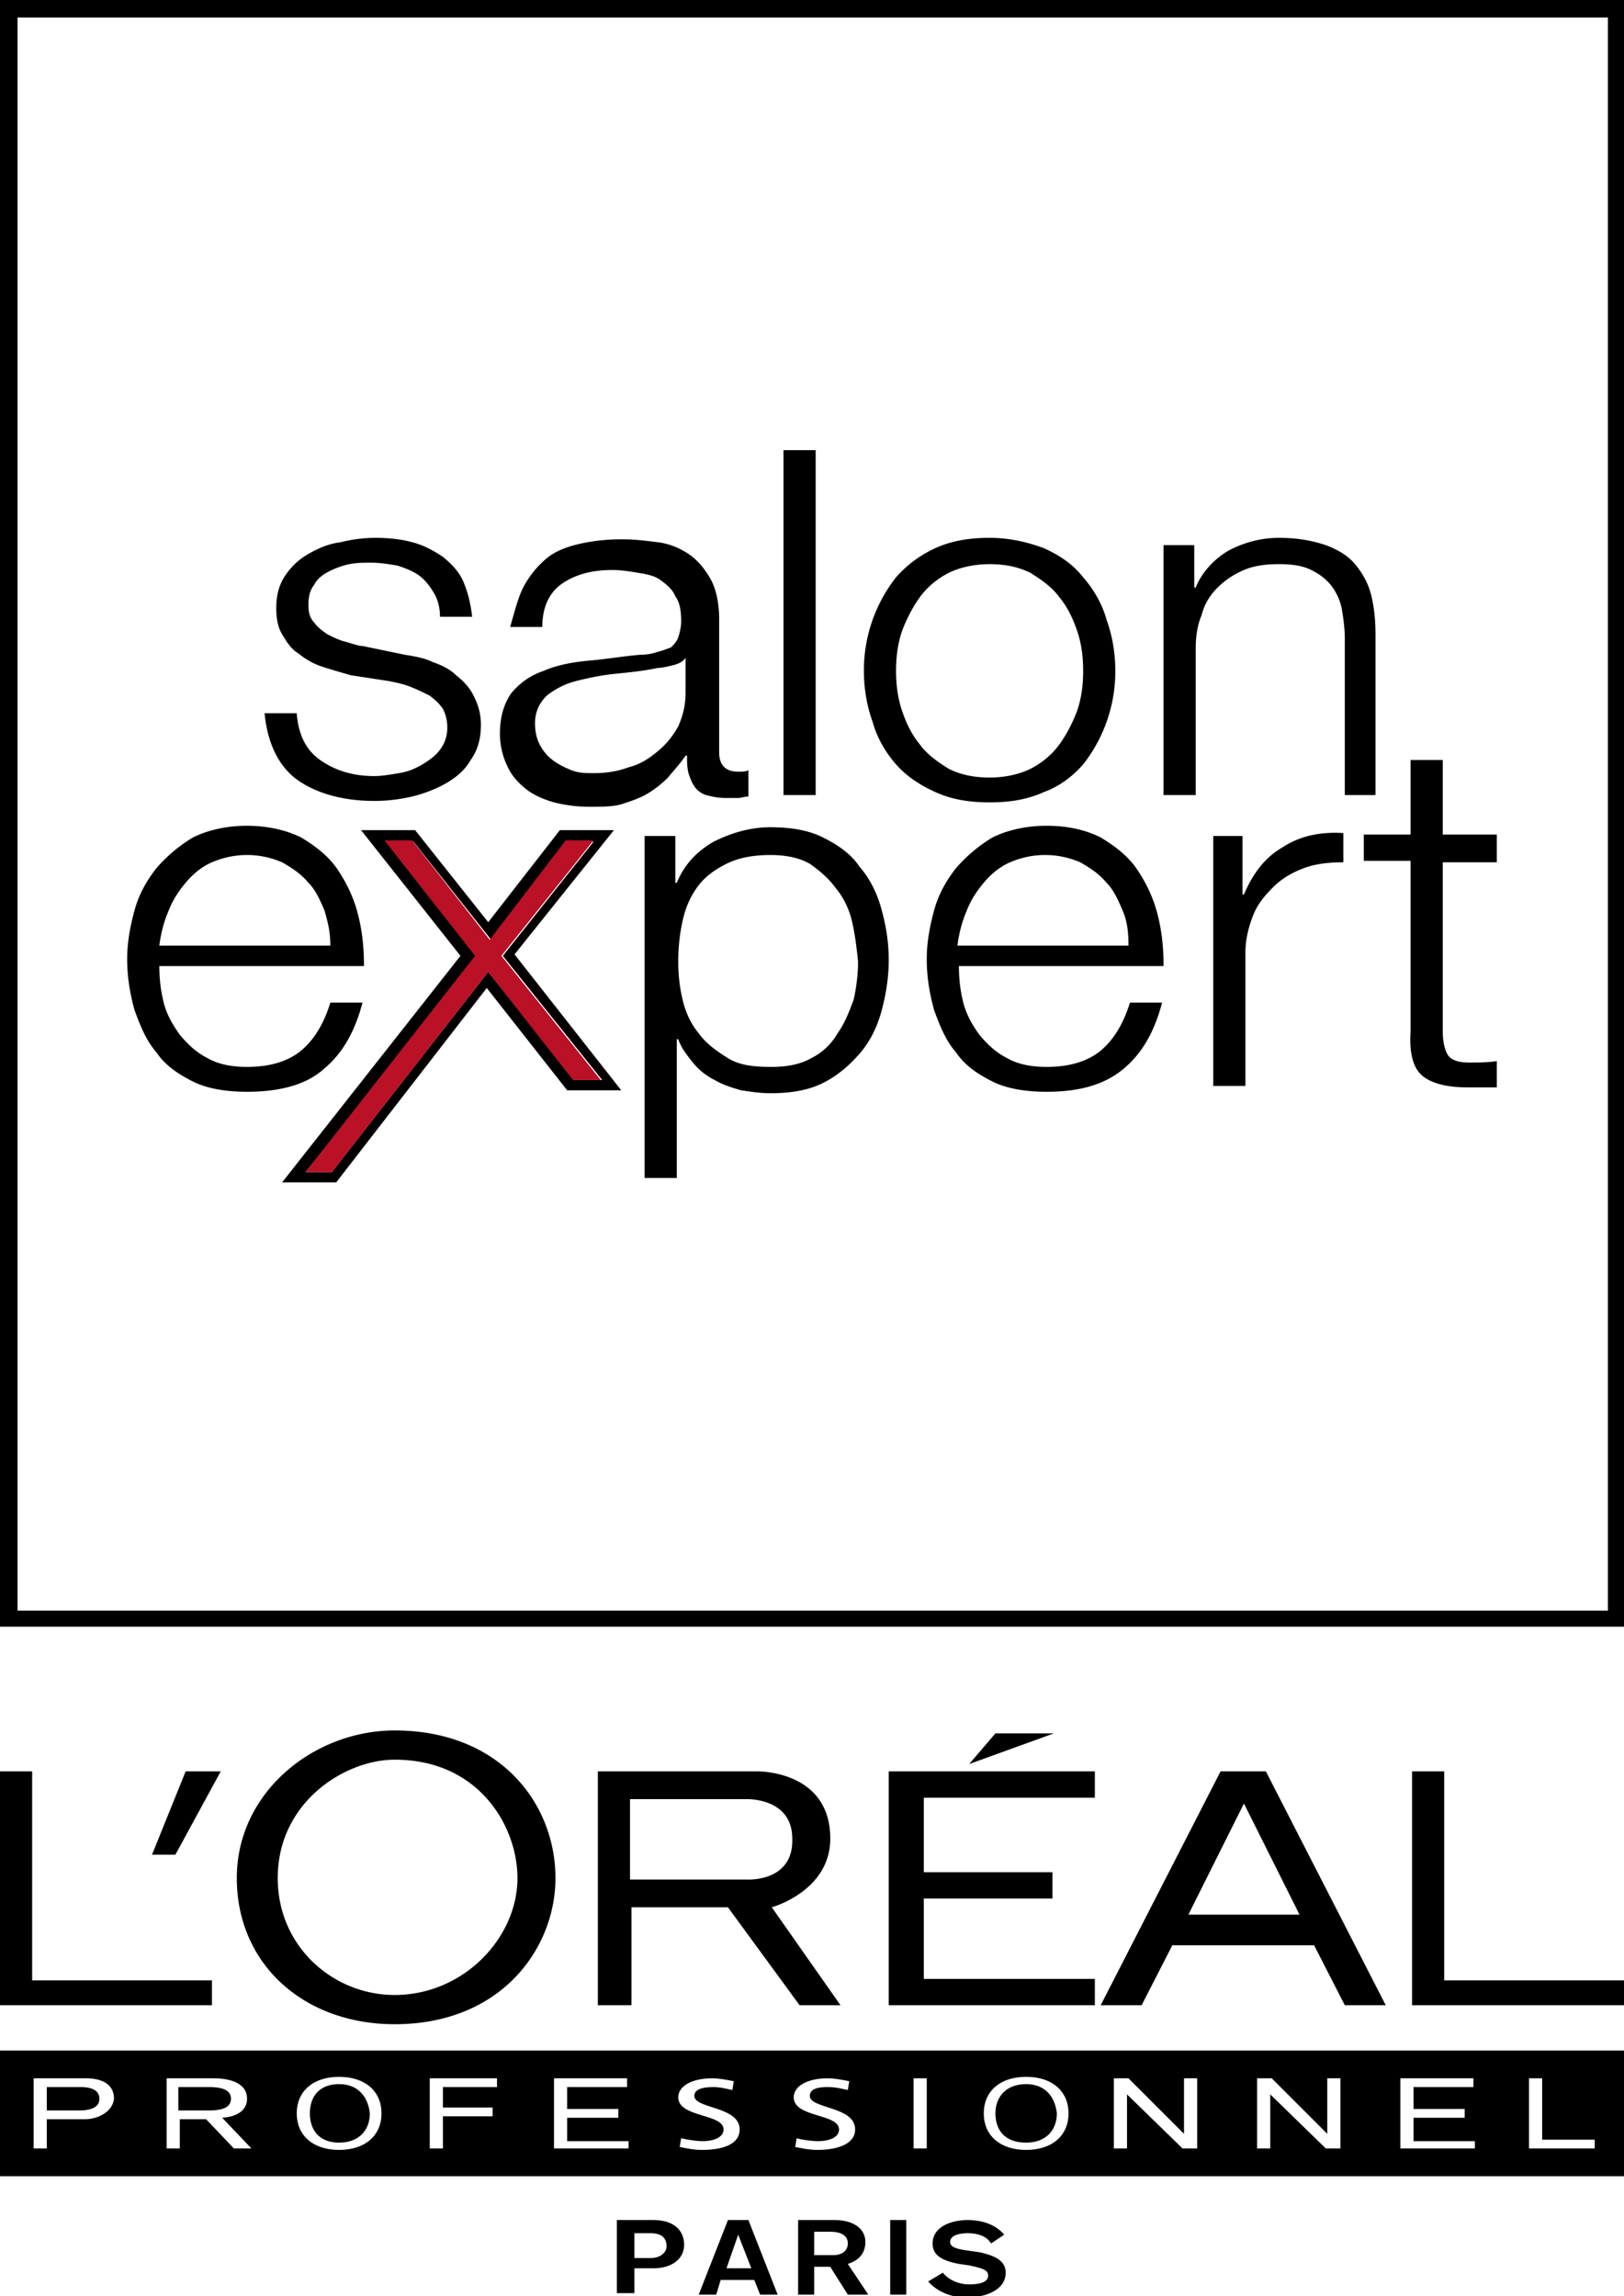
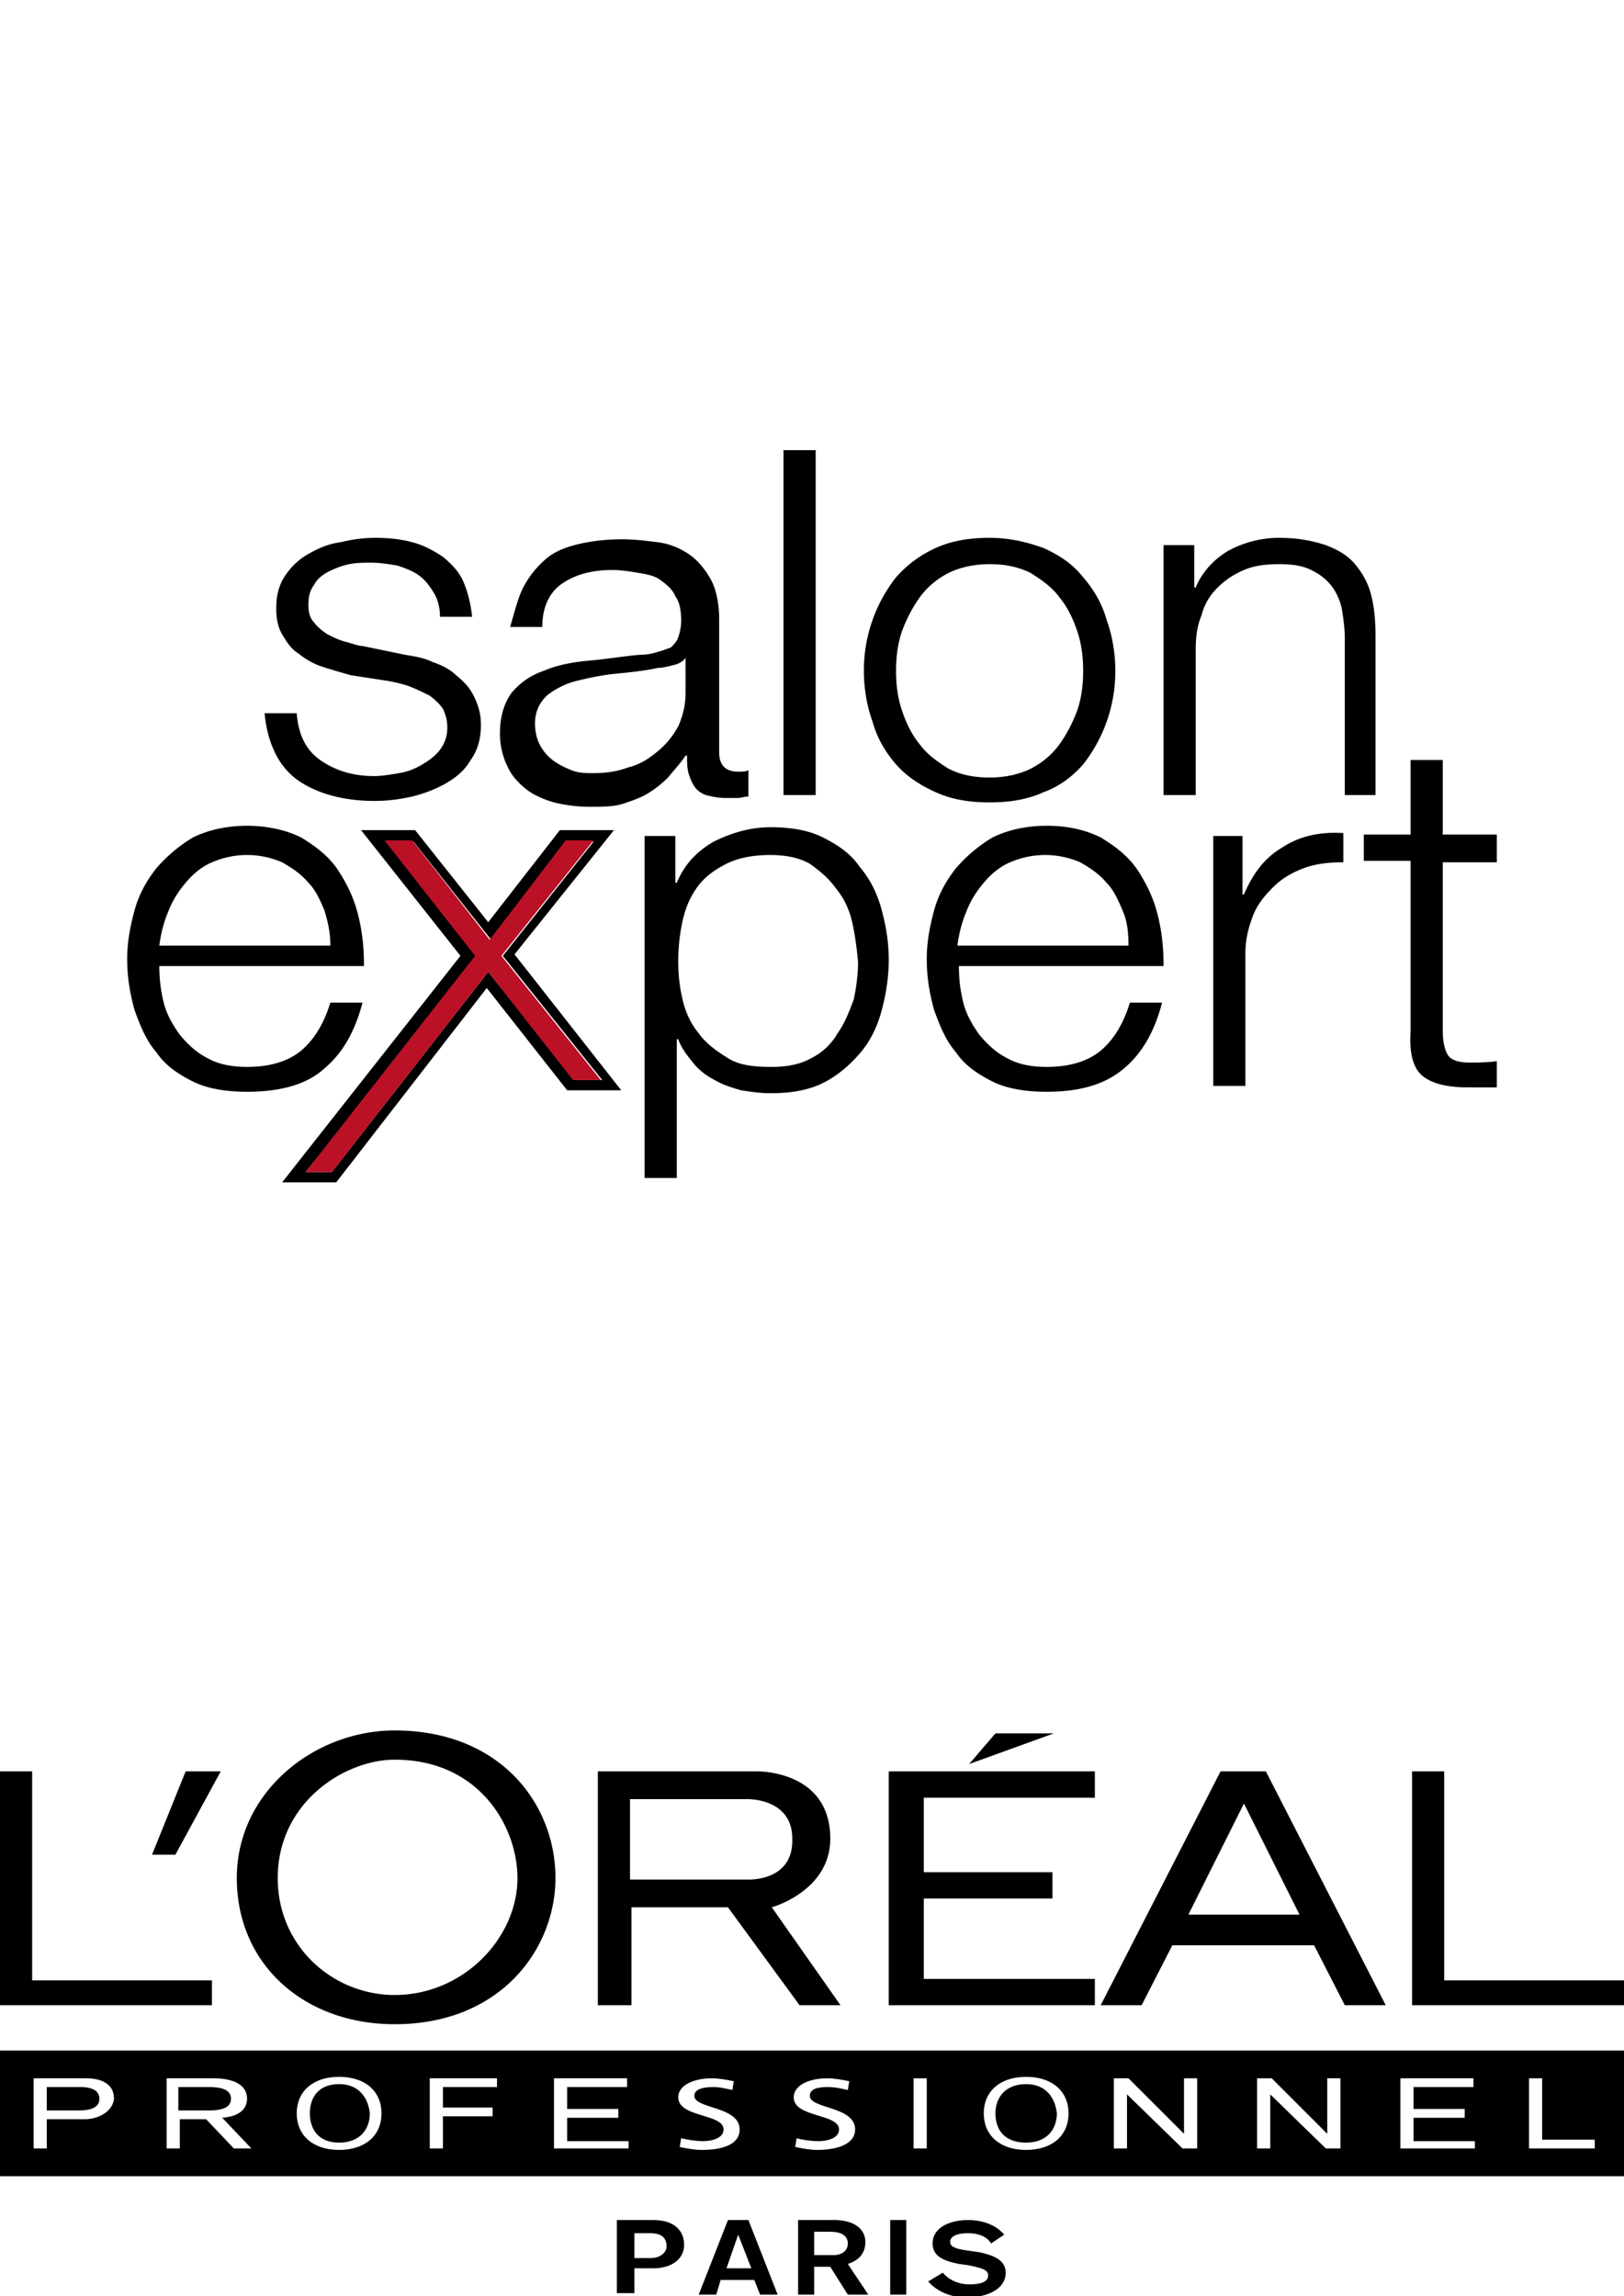
<svg xmlns="http://www.w3.org/2000/svg" id="Warstwa_1" viewBox="0 0 111.1 157.1">
  <style>
        .st0{fill:#ba1127}
    </style>
-   <path d="M111.1 111.3H0V0h111.1v111.3zM1.2 110.2H110V1.2H1.2v109z" />
  <path d="M29.7 40.6c-.3-.5-.6-.9-1-1.2-.4-.3-.9-.5-1.5-.7-.6-.1-1.2-.2-1.8-.2-.5 0-1 0-1.5.1s-1 .3-1.4.5c-.4.2-.8.5-1 .9-.3.4-.4.8-.4 1.4 0 .5.1.9.4 1.2.2.3.6.6.9.8.4.2.8.4 1.2.5.4.1.9.3 1.2.3l2.9.6c.6.1 1.3.2 1.9.5.6.2 1.2.5 1.6.9.5.4.9.8 1.2 1.4.3.6.5 1.2.5 2 0 .9-.2 1.7-.7 2.4-.4.7-1 1.2-1.7 1.6-.7.4-1.5.7-2.3.9-.9.2-1.7.3-2.6.3-2.1 0-3.9-.5-5.2-1.4-1.3-.9-2.1-2.5-2.3-4.6h2.2c.1 1.4.6 2.5 1.6 3.2 1 .7 2.2 1.1 3.7 1.1.5 0 1.1-.1 1.7-.2.6-.1 1.1-.3 1.6-.6s.9-.6 1.2-1c.3-.4.5-.9.5-1.5 0-.5-.1-.9-.3-1.3-.2-.3-.5-.6-.9-.9-.4-.2-.8-.4-1.3-.6-.5-.2-1-.3-1.5-.4l-2.6-.4c-.7-.2-1.4-.4-2-.6-.6-.2-1.1-.5-1.6-.9-.5-.3-.8-.8-1.1-1.3-.3-.5-.4-1.1-.4-1.8 0-.9.2-1.6.6-2.2.4-.6.9-1.1 1.6-1.5.7-.4 1.4-.7 2.2-.8.8-.2 1.6-.3 2.4-.3.9 0 1.8.1 2.5.3.8.2 1.5.6 2.1 1 .6.5 1.1 1 1.4 1.7.3.7.5 1.5.6 2.4h-2.2c0-.5-.1-1.1-.4-1.6M35.9 40c.4-.7.9-1.3 1.5-1.8s1.4-.8 2.3-1c.9-.2 1.8-.3 2.9-.3.8 0 1.6.1 2.4.2.8.1 1.5.4 2.1.8.6.4 1.1 1 1.5 1.7.4.7.6 1.7.6 2.8v9.1c0 .8.4 1.3 1.3 1.3.3 0 .5 0 .7-.1v1.8c-.3 0-.5.1-.7.1h-.8c-.6 0-1-.1-1.4-.2-.3-.1-.6-.3-.8-.6-.2-.3-.3-.6-.4-.9-.1-.4-.1-.8-.1-1.2h-.1c-.4.6-.8 1-1.2 1.5-.4.4-.9.8-1.4 1.1-.5.3-1.1.5-1.7.7-.6.2-1.4.2-2.3.2-.8 0-1.6-.1-2.4-.3-.7-.2-1.4-.5-1.9-.9s-1-.9-1.3-1.6c-.3-.6-.5-1.4-.5-2.2 0-1.2.3-2.1.8-2.8.6-.7 1.3-1.2 2.2-1.5.9-.4 2-.6 3.1-.7 1.2-.1 2.3-.3 3.5-.4.5 0 .9-.1 1.2-.2.4-.1.6-.2.9-.3.2-.2.4-.4.5-.7.1-.3.2-.7.2-1.1 0-.7-.1-1.3-.4-1.7-.2-.5-.6-.8-1-1.1-.4-.3-.9-.4-1.5-.5-.6-.1-1.2-.2-1.8-.2-1.4 0-2.5.3-3.4.9-.9.6-1.4 1.6-1.4 3h-2.2c.4-1.4.6-2.2 1-2.9m11 5c-.1.2-.4.4-.8.5-.4.1-.8.2-1.1.2-.9.2-1.9.3-2.9.4-1 .1-1.9.3-2.7.5-.8.2-1.5.6-2 1-.5.5-.8 1.1-.8 1.9 0 .5.1 1 .3 1.4.2.4.5.8.9 1.1.4.3.8.5 1.3.7.5.2 1 .2 1.5.2.8 0 1.6-.1 2.4-.4.8-.2 1.4-.6 2-1.1.6-.5 1-1 1.4-1.7.3-.7.5-1.4.5-2.3V45zM53.6 30.8h2.2v23.6h-2.2zM71.4 37.5c1.1.5 2 1.1 2.7 2 .7.8 1.3 1.8 1.6 2.9.4 1.1.6 2.3.6 3.5a10.3 10.3 0 0 1-2.2 6.4c-.7.8-1.6 1.5-2.7 1.9-1.1.5-2.3.7-3.7.7-1.4 0-2.6-.2-3.7-.7-1.1-.5-2-1.1-2.7-1.9-.7-.8-1.3-1.8-1.6-2.9-.4-1.1-.6-2.3-.6-3.5a10.3 10.3 0 0 1 2.2-6.4c.7-.8 1.6-1.5 2.7-2s2.3-.7 3.7-.7c1.4 0 2.6.3 3.7.7m-6.5 1.7c-.8.4-1.5 1-2 1.7s-.9 1.5-1.2 2.3c-.3.9-.4 1.8-.4 2.7 0 .9.1 1.8.4 2.7.3.9.7 1.7 1.2 2.3.5.7 1.2 1.2 2 1.7.8.4 1.7.6 2.8.6 1 0 2-.2 2.8-.6.8-.4 1.5-1 2-1.7s.9-1.5 1.2-2.3c.3-.9.4-1.8.4-2.7 0-.9-.1-1.8-.4-2.7-.3-.9-.7-1.7-1.2-2.3-.5-.7-1.2-1.2-2-1.7-.8-.4-1.7-.6-2.8-.6-1 0-2 .2-2.8.6M81.7 37.3v2.9h.1c.4-1 1.2-1.9 2.2-2.5 1.1-.6 2.3-.9 3.5-.9 1.3 0 2.3.2 3.2.5.8.3 1.5.7 2 1.3.5.6.9 1.3 1.1 2.1.2.8.3 1.7.3 2.7v11H92V43.7c0-.7-.1-1.4-.2-2-.1-.6-.4-1.2-.7-1.6-.4-.5-.8-.8-1.4-1.1-.6-.3-1.3-.4-2.2-.4-.9 0-1.7.1-2.4.4-.7.3-1.3.7-1.8 1.2s-.9 1.1-1.1 1.9c-.3.7-.4 1.5-.4 2.3v10h-2.2V37.3h2.1zM11.2 68.6c.2.8.6 1.5 1.1 2.2.5.6 1.1 1.2 1.9 1.6.7.4 1.6.6 2.7.6 1.6 0 2.9-.4 3.8-1.2.9-.8 1.5-1.9 1.9-3.2h2.2c-.5 1.9-1.3 3.4-2.6 4.5-1.2 1.1-3 1.6-5.3 1.6-1.4 0-2.7-.2-3.7-.7-1-.5-1.9-1.1-2.5-2-.7-.8-1.1-1.8-1.5-2.9-.3-1.1-.5-2.2-.5-3.5 0-1.1.2-2.2.5-3.3.3-1.1.8-2 1.5-2.9.7-.8 1.5-1.5 2.5-2.1 1-.5 2.3-.8 3.7-.8 1.4 0 2.7.3 3.7.8 1 .6 1.9 1.3 2.5 2.2.6.9 1.1 1.9 1.4 3.1.3 1.2.4 2.3.4 3.5h-14c0 .9.1 1.7.3 2.5m11-6.3c-.3-.7-.6-1.4-1.1-1.9-.5-.6-1.1-1-1.8-1.4-.7-.3-1.5-.5-2.4-.5-.9 0-1.7.2-2.4.5s-1.3.8-1.8 1.4c-.5.6-.9 1.2-1.2 2-.3.7-.5 1.5-.6 2.3h11.7c0-1-.2-1.7-.4-2.4M46.2 57.2v3.2h.1c.5-1.2 1.3-2.1 2.5-2.8 1.2-.6 2.5-1 3.9-1s2.6.2 3.6.7c1 .5 1.9 1.1 2.5 2 .7.8 1.2 1.8 1.5 2.9.3 1.1.5 2.2.5 3.5 0 1.2-.2 2.4-.5 3.5s-.8 2.1-1.5 2.9c-.7.8-1.5 1.5-2.5 2s-2.2.7-3.6.7c-.7 0-1.3-.1-2-.2-.7-.2-1.3-.4-1.8-.7-.6-.3-1.1-.7-1.5-1.2-.4-.5-.8-1-1-1.6h-.1v9.5h-2.2V57.2h2.1zm12.1 5.9c-.2-.9-.6-1.7-1.1-2.3-.5-.7-1.1-1.2-1.8-1.7-.7-.4-1.6-.6-2.7-.6-1.2 0-2.2.2-3 .6-.8.4-1.5.9-2 1.6-.5.7-.8 1.4-1 2.3-.2.9-.3 1.8-.3 2.8 0 .9.1 1.8.3 2.6.2.9.6 1.7 1.1 2.3.5.7 1.2 1.2 2 1.7s1.8.6 3 .6c1.1 0 2-.2 2.7-.6.8-.4 1.4-1 1.8-1.7.5-.7.8-1.5 1.1-2.3.2-.9.3-1.8.3-2.6-.1-1-.2-1.8-.4-2.7M65.9 68.6c.2.8.6 1.5 1.1 2.2.5.6 1.1 1.2 1.9 1.6.7.4 1.6.6 2.7.6 1.6 0 2.9-.4 3.8-1.2.9-.8 1.5-1.9 1.9-3.2h2.2c-.5 1.9-1.3 3.4-2.6 4.5s-3 1.6-5.3 1.6c-1.4 0-2.7-.2-3.7-.7-1-.5-1.9-1.1-2.5-2-.7-.8-1.1-1.8-1.5-2.9-.3-1.1-.5-2.2-.5-3.5 0-1.1.2-2.2.5-3.3.3-1.1.8-2 1.5-2.9.7-.8 1.5-1.5 2.5-2.1 1-.5 2.3-.8 3.7-.8 1.5 0 2.7.3 3.7.8 1 .6 1.9 1.3 2.5 2.2.6.9 1.1 1.9 1.4 3.1.3 1.2.4 2.3.4 3.5h-14c0 .9.1 1.7.3 2.5m10.9-6.3c-.3-.7-.6-1.4-1.1-1.9-.5-.6-1.1-1-1.8-1.4-.7-.3-1.5-.5-2.4-.5-.9 0-1.7.2-2.4.5s-1.3.8-1.8 1.4c-.5.6-.9 1.2-1.2 2-.3.7-.5 1.5-.6 2.3h11.7c0-1-.1-1.7-.4-2.4M85 57.2v4h.1c.6-1.4 1.4-2.5 2.6-3.2 1.2-.8 2.6-1.1 4.2-1v2c-1 0-1.9.1-2.7.4-.8.3-1.5.7-2.1 1.3-.6.6-1.1 1.2-1.4 2-.3.8-.5 1.6-.5 2.5v9.1H83V57.2h2zM102.4 57.2V59h-3.7v11.5c0 .7.1 1.2.3 1.6.2.4.7.6 1.5.6.6 0 1.3 0 1.9-.1v1.8h-2c-1.5 0-2.5-.3-3.1-.8-.6-.5-.9-1.5-.8-3V58.9h-3.2v-1.8h3.2V52h2.2v5.1h3.7zM42.3 151.9h2.4c1.4 0 2.1.7 2.1 1.7s-.9 1.6-2.1 1.6h-1.3v1.7h-1.2v-5zm1.1 2.6h1.1c.7 0 1.1-.4 1.1-.8 0-.7-.5-.9-1.1-.9h-1.1v1.7zM50.5 152.9l.9 2.3h-1.7l.8-2.3zm-.7-1l-2 5.1H49l.3-1h2.3l.4 1h1.2l-2-5.1h-1.4zM54.6 151.9h2.5c1.3 0 2.1.6 2.1 1.5 0 1.1-.9 1.4-1.2 1.5l1.4 2.1H58l-1.2-1.9h-1.1v1.9h-1.1v-5.1zm1.2 2.4H57c.6 0 1-.3 1-.8s-.4-.8-1.2-.8h-1.1v1.6zM60.9 151.9H62v5.1h-1.1zM64.5 155.5c.4.5 1.1.8 1.8.8.6 0 1.3-.1 1.3-.6 0-.4-.4-.5-1.3-.7l-.7-.1c-1-.2-1.8-.5-1.8-1.4 0-1.1 1.2-1.6 2.4-1.6 1 0 1.9.3 2.5 1l-.9.6c-.3-.5-.9-.7-1.6-.7-.7 0-1.2.2-1.2.6 0 .4.6.5 1.3.6l.7.1c.9.2 1.8.5 1.8 1.4 0 1.2-1.4 1.7-2.7 1.7-1 0-2-.4-2.6-1.1l1-.6zM86.6 121.2h-3.1l-8.2 16h2.8l2.1-4.1h9.7l2.1 4.1h2.8l-8.2-16zm-5.3 9.8l3.8-7.6 3.8 7.6h-7.6zM0 121.2v16h14.5v-1.7H2.2v-14.3zM12.7 121.2l-2.3 5.7H12l3.1-5.7zM27 118.4c-5.5 0-10.8 4.2-10.8 10.1 0 5.9 4.6 10 10.8 10 7.3 0 11-5.2 11-10 0-5.1-3.8-10.1-11-10.1m0 18.1c-4.2 0-8-3.3-8-8 0-5.2 4.6-8.1 8-8.1 5.8 0 8.4 4.6 8.4 8.1 0 4.1-3.7 8-8.4 8M52.8 130.5s4-1.1 4-4.7c0-4.7-5-4.6-5-4.6H40.9v16h2.3v-6.7h6.6l4.9 6.7h2.8l-4.7-6.7zm-1.7-1.9h-8v-5.5h8s3.1-.1 3.1 2.7c.1 3-3.1 2.8-3.1 2.8M96.6 137.2h14.5v-1.7H98.8v-14.3h-2.2zM60.8 121.2v16h14.1v-1.8H63.2v-5.5H72v-1.8h-8.8V123h11.7v-1.8zM68.1 118.6l-1.8 2.1 5.8-2.1zM15.8 143.6c0-.6-.6-.8-1.5-.8h-2.1v1.6h2.1c.9 0 1.5-.2 1.5-.8M5.5 142.8H3.2v1.6h2.2c.8 0 1.4-.2 1.4-.8 0-.5-.4-.8-1.3-.8M70.2 142.6c-1.4 0-2.1.9-2.1 2s.6 2 2.1 2c1.4 0 2.1-.9 2.1-2-.1-1-.7-2-2.1-2M23.2 142.6c-1.4 0-2 .9-2 2s.6 2 2 2 2.1-.9 2.1-2c-.1-1-.7-2-2.1-2" />
  <path d="M0 148.9h111.1v-8.6H0v8.6zm5.8-3.9H3.2v2h-.9v-4.8h3.6c.9 0 1.9.3 1.9 1.4-.1.9-1.1 1.4-2 1.4m10.2 2l-1.9-2h-1.8v2h-.9v-4.8h3.2c1.1 0 2.3.3 2.3 1.4 0 .6-.4 1.2-1.7 1.3l2 2.1H16zm7.2.1c-1.8 0-2.9-1-2.9-2.5s1.1-2.5 2.9-2.5c1.8 0 2.9 1 2.9 2.5s-1.1 2.5-2.9 2.5m10.7-4.3h-3.6v1.4h3.4v.6h-3.4v2.2h-.9v-4.8H34v.6zM43 147h-5.1v-4.8h5v.6h-4.1v1.5h3.5v.6h-3.5v1.6H43v.5zm5 .1c-.5 0-1-.1-1.5-.2l.1-.6c.4.1 1 .2 1.5.2.6 0 1.4-.2 1.4-.8 0-1.1-3.1-.8-3.1-2.2 0-.8 1-1.3 2.3-1.3.5 0 1 .1 1.5.2l-.1.6c-.5-.1-.8-.2-1.3-.2-.6 0-1.3.1-1.3.6 0 .9 3.1.7 3.1 2.3 0 1-1.1 1.4-2.6 1.4m7.9 0c-.5 0-1-.1-1.5-.2l.1-.6c.3.1 1 .2 1.5.2.6 0 1.4-.2 1.4-.8 0-1.1-3.1-.8-3.1-2.2 0-.8 1-1.3 2.3-1.3.5 0 1 .1 1.5.2l-.1.6c-.5-.1-.8-.2-1.4-.2-.6 0-1.2.1-1.2.6 0 .9 3.1.7 3.1 2.3 0 1-1.2 1.4-2.6 1.4m7.5-.1h-.9v-4.8h.9v4.8zm6.8.1c-1.8 0-2.9-1-2.9-2.5s1.1-2.5 2.9-2.5c1.8 0 2.9 1 2.9 2.5s-1.1 2.5-2.9 2.5m11.7-.1h-1l-3.8-3.7v3.7h-.9v-4.8h1L81 146v-3.8h.9v4.8zm9.8 0h-1l-3.8-3.7v3.7H86v-4.8h1l3.8 3.8v-3.8h.9v4.8zm9.2 0h-5.1v-4.8h5v.6h-4.1v1.5h3.5v.6h-3.5v1.6h4.2v.5zm8.2 0h-4.5v-4.8h.9v4.2h3.6v.6zM20.9 80.2h1.8l10.7-13.7 5.9 7.4h1.9l-6.8-8.5 6.2-7.8h-1.8l-5.2 6.7-5.3-6.7h-1.8l6.2 7.9-11.8 14.7zm2.1.7h-3.7l12.2-15.5-6.8-8.6h3.7l5 6.3 4.9-6.3H42l-6.8 8.5 7.3 9.3h-3.7l-5.5-7L23 80.9z" />
  <path class="st0" d="M39.2 73.9h1.9l-6.8-8.5 6.3-7.9h-1.9l-5.2 6.8-5.3-6.8h-1.9l6.2 7.9-11.6 14.8h1.8l10.7-13.7z" />
</svg>